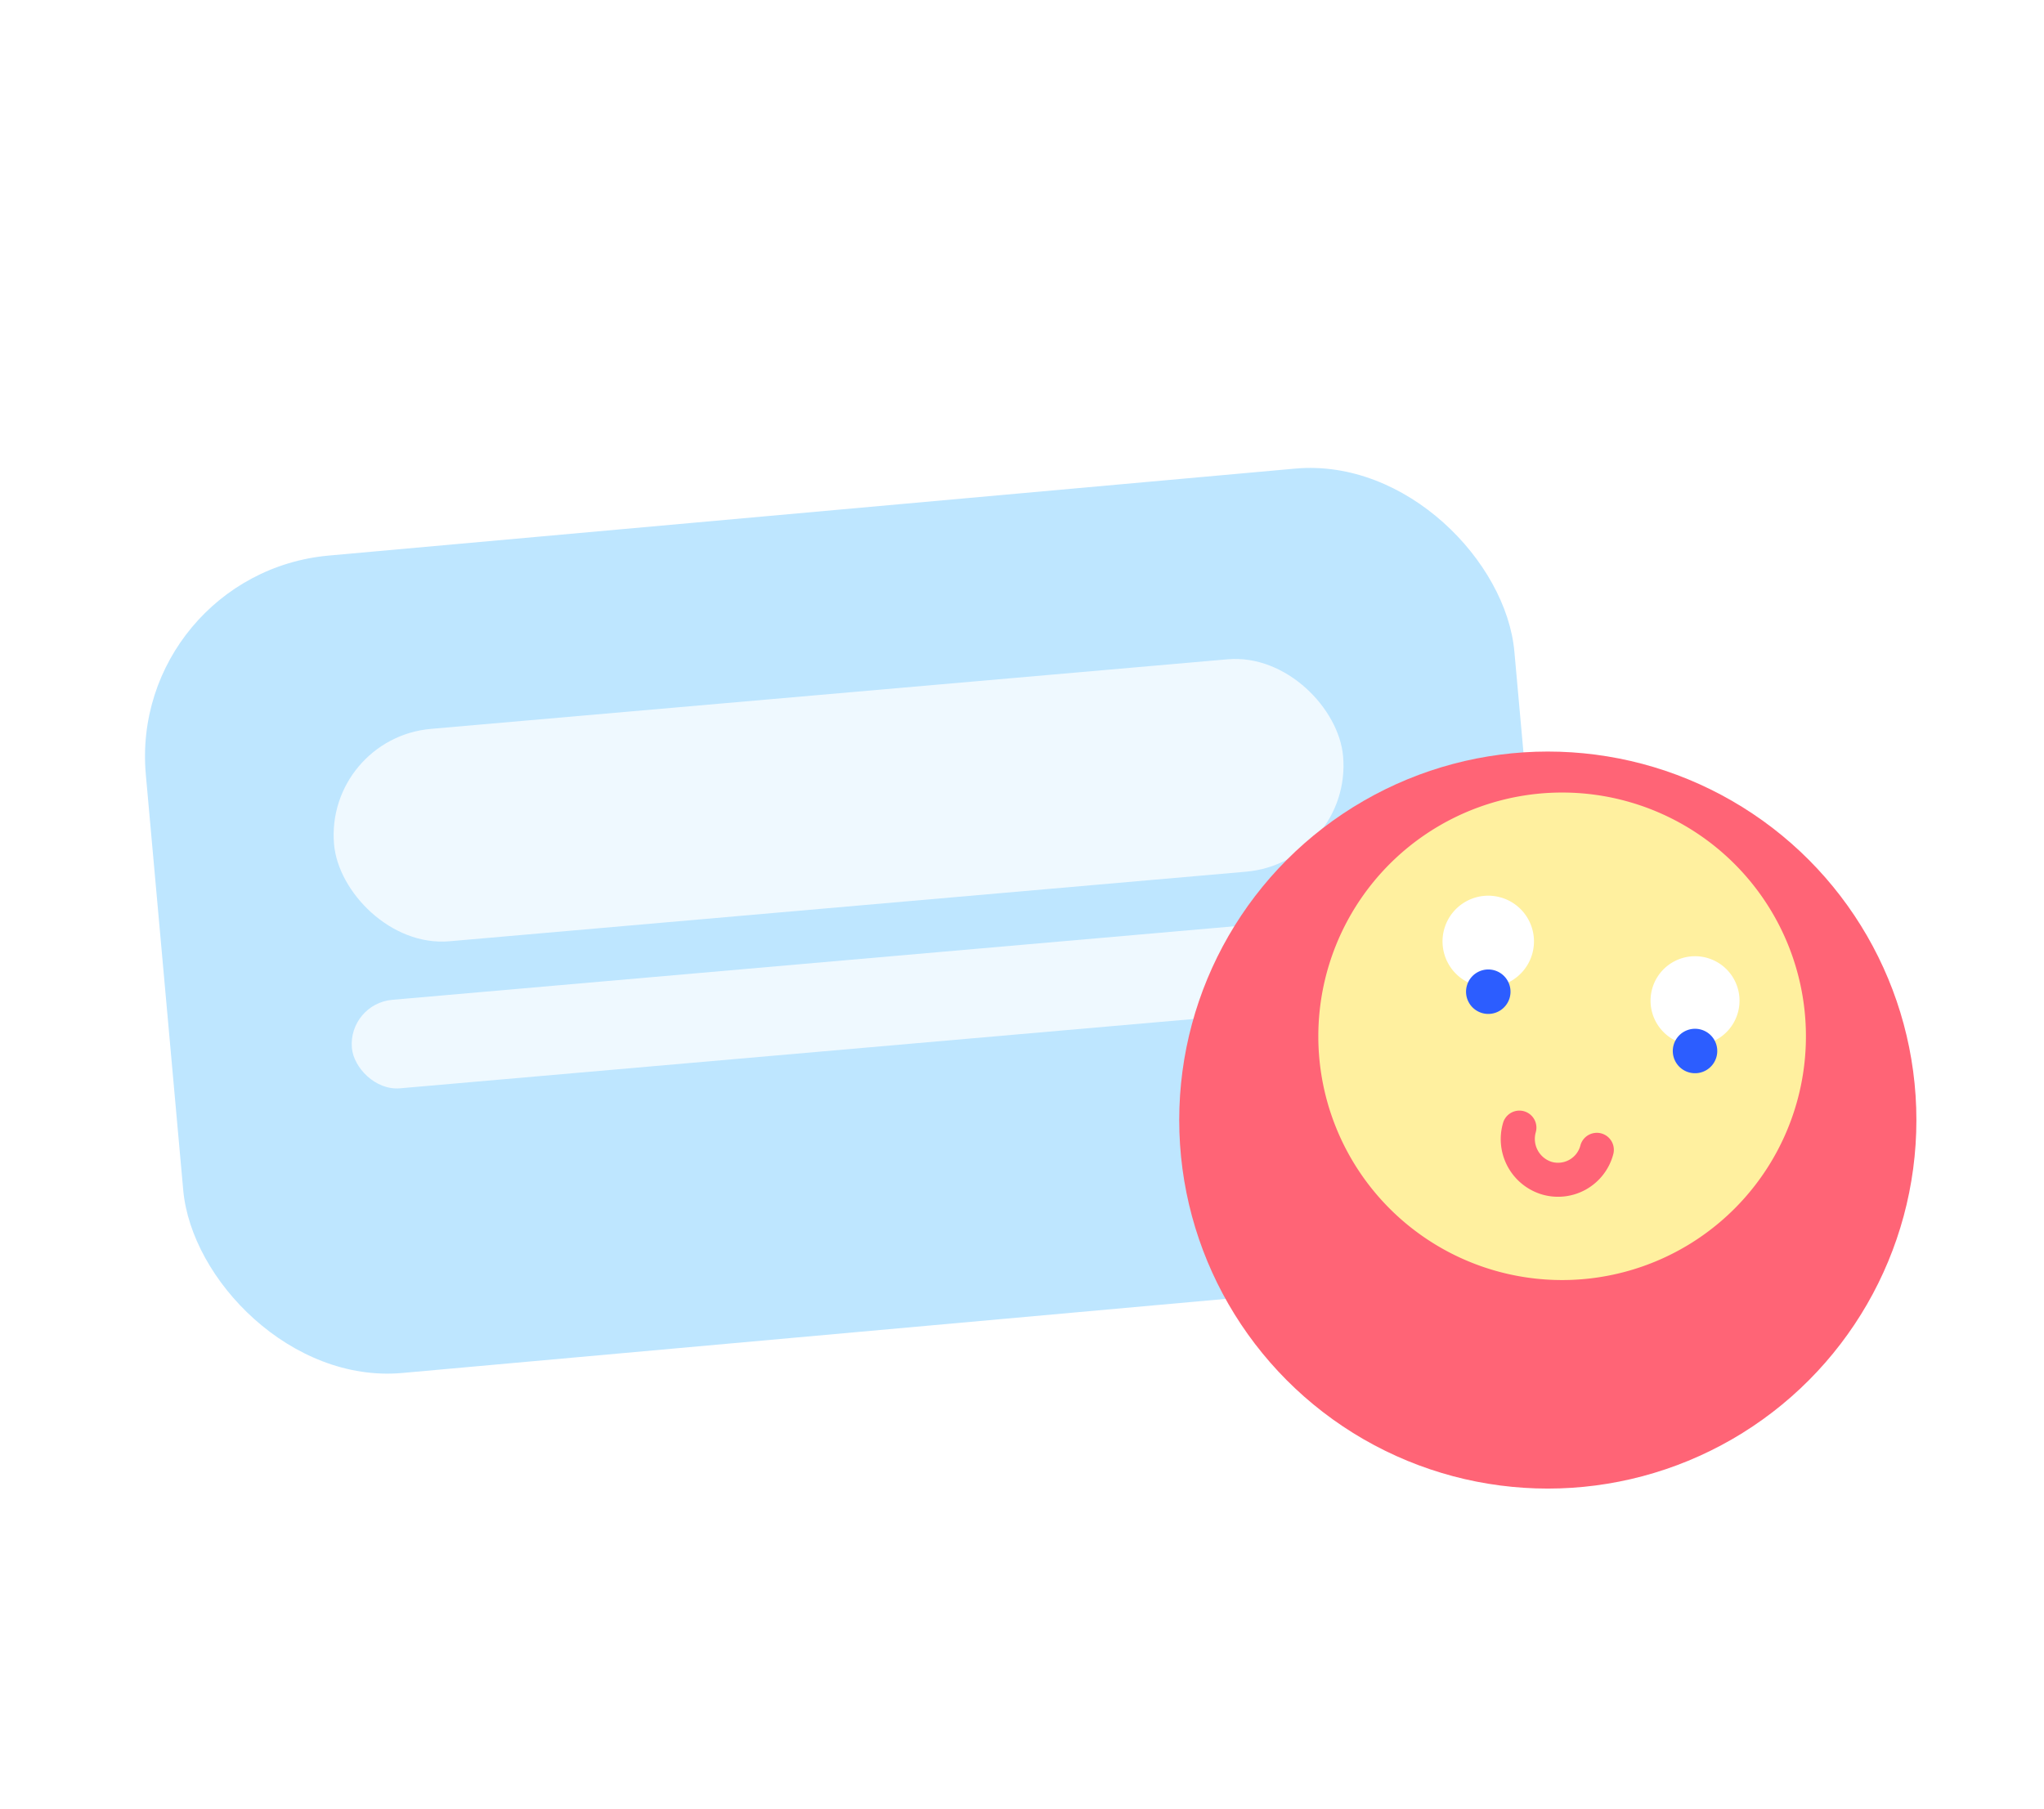
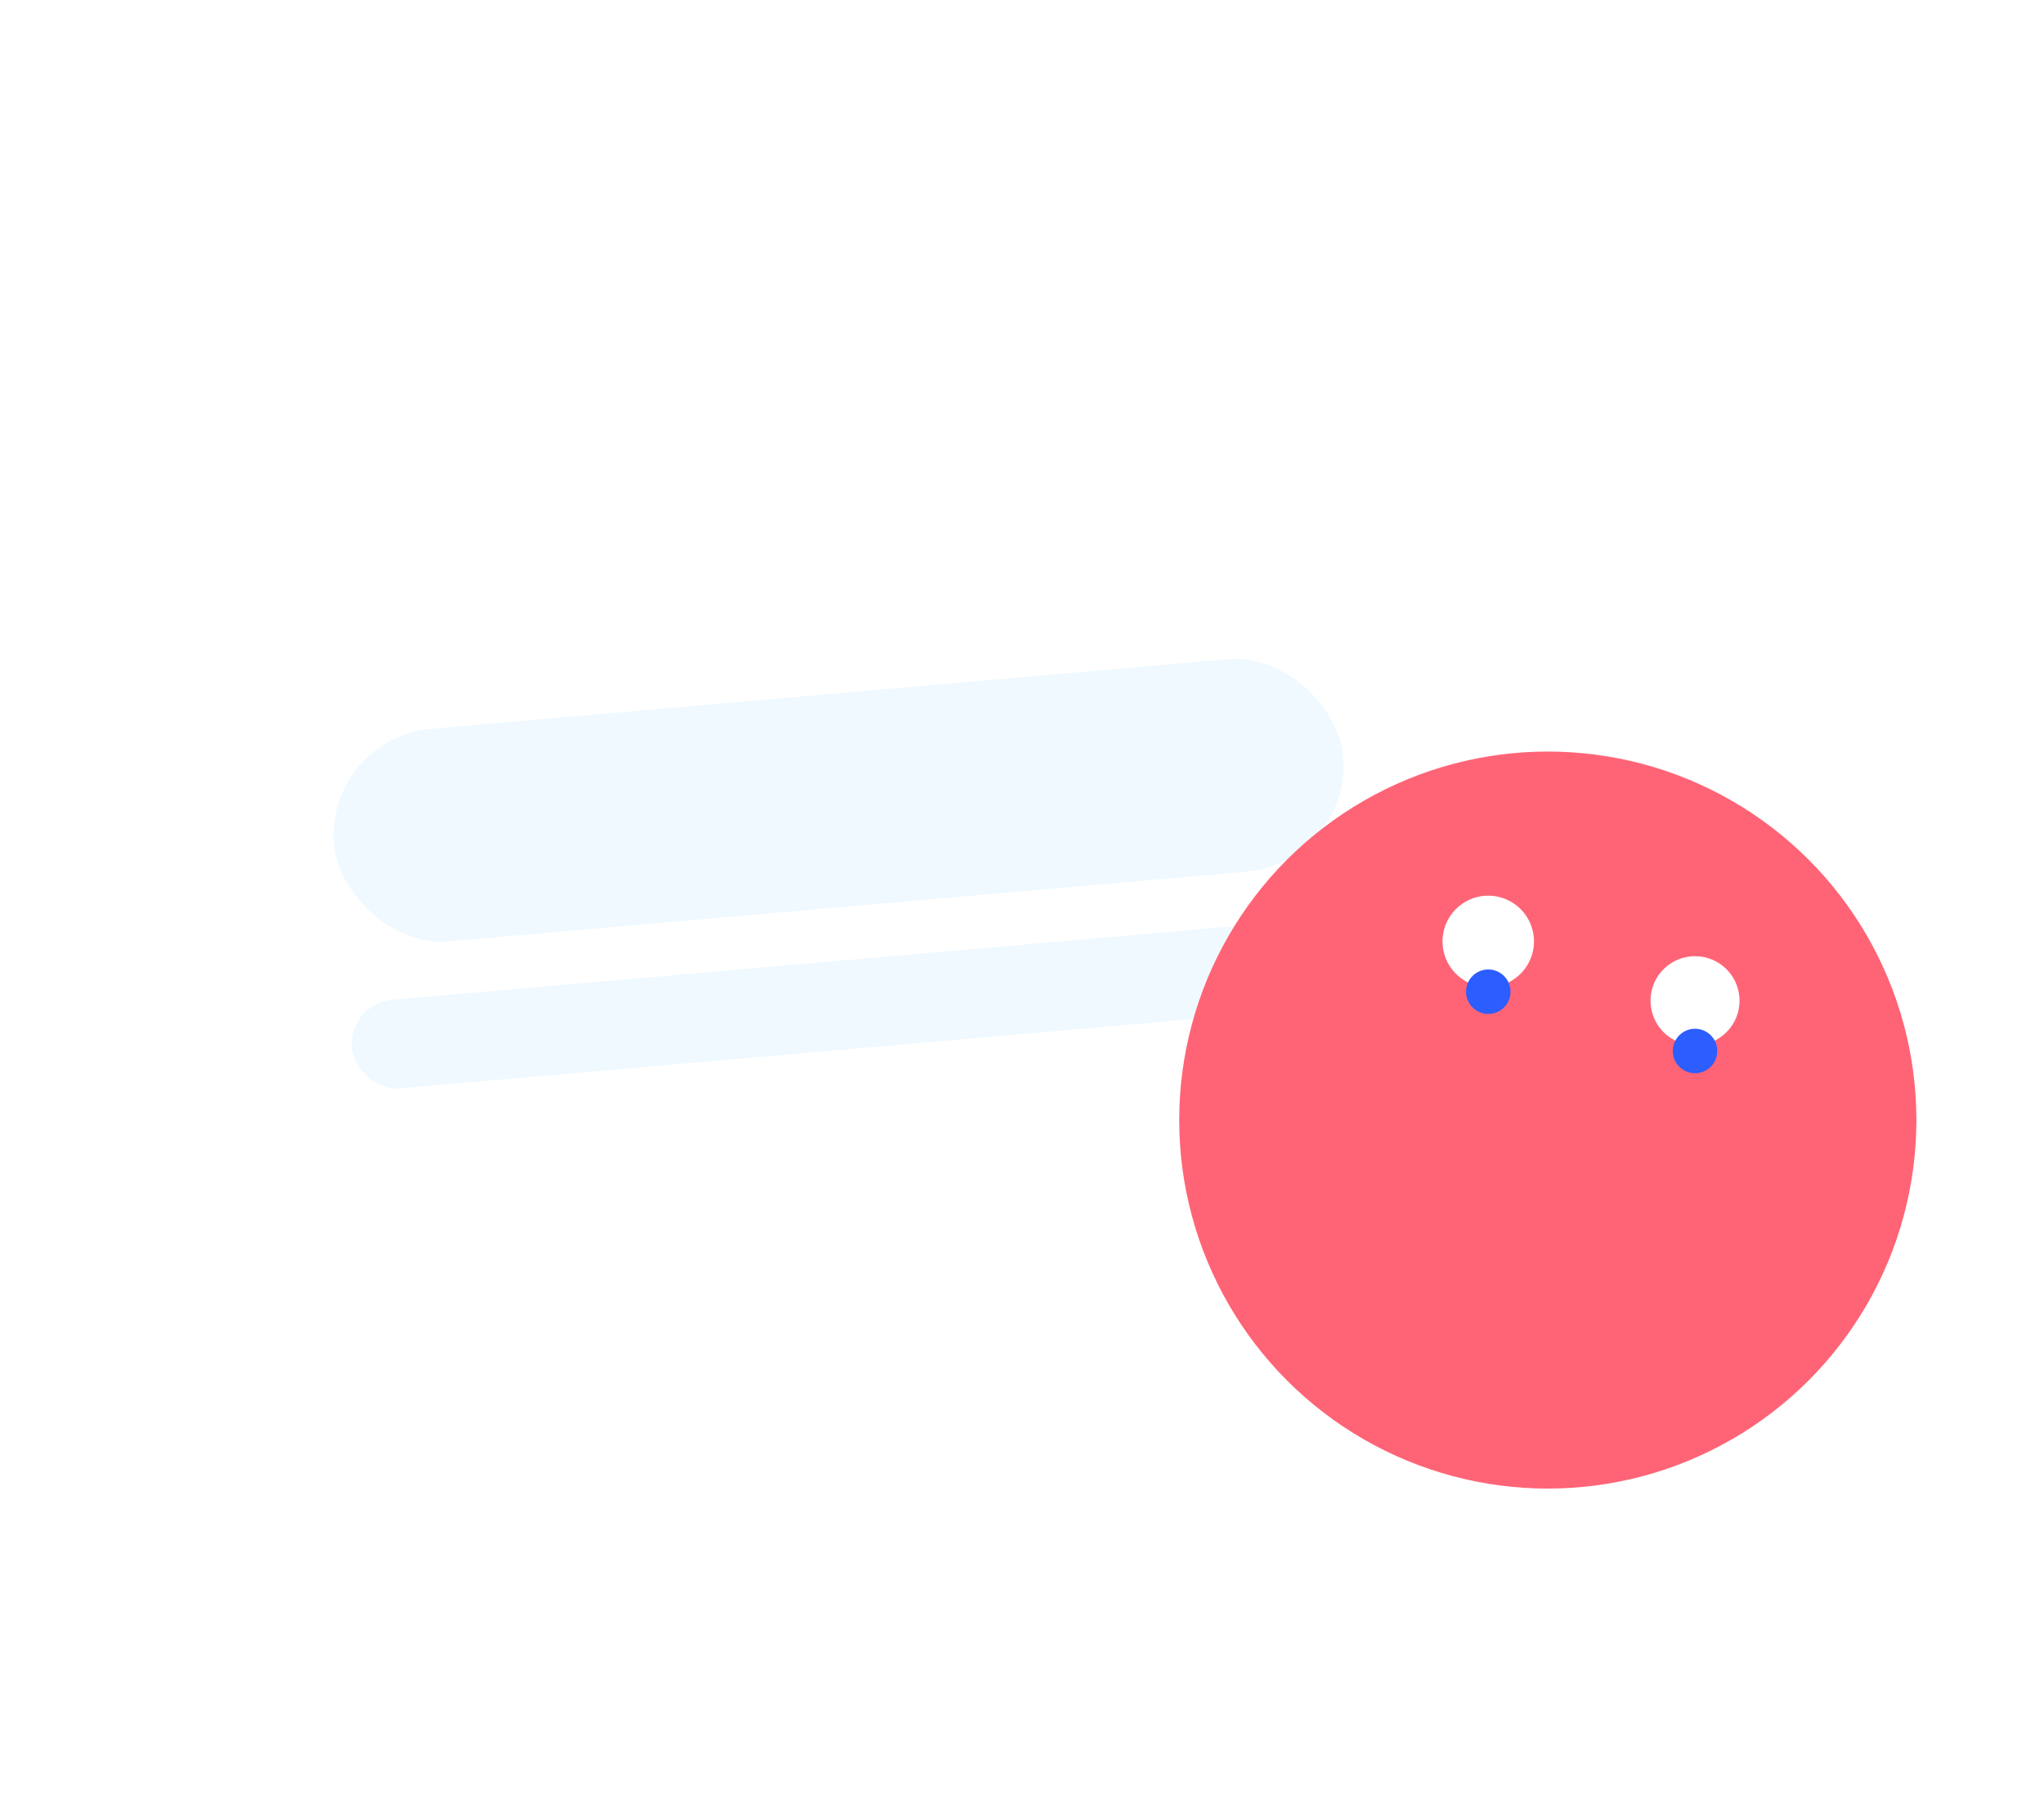
<svg xmlns="http://www.w3.org/2000/svg" width="122" height="108" viewBox="0 0 122 108">
  <defs>
    <clipPath id="clip-path">
      <rect id="Rectangle_6648" data-name="Rectangle 6648" width="122" height="108" transform="translate(303 859)" fill="#fff" stroke="#707070" stroke-width="1" />
    </clipPath>
    <filter id="Rectangle_6612" x="-14.884" y="4.633" width="130.627" height="100.732" filterUnits="userSpaceOnUse">
      <feOffset dy="3" input="SourceAlpha" />
      <feGaussianBlur stdDeviation="7.5" result="blur" />
      <feFlood flood-color="#4dadea" flood-opacity="0.255" />
      <feComposite operator="in" in2="blur" />
      <feComposite in="SourceGraphic" />
    </filter>
    <filter id="Ellipse_341" x="40.384" y="14.866" width="104" height="104" filterUnits="userSpaceOnUse">
      <feOffset dy="5" input="SourceAlpha" />
      <feGaussianBlur stdDeviation="10" result="blur-2" />
      <feFlood flood-color="#4dadea" flood-opacity="0.184" />
      <feComposite operator="in" in2="blur-2" />
      <feComposite in="SourceGraphic" />
    </filter>
    <filter id="Path_2829" x="79.75" y="57.058" width="25.809" height="24.191" filterUnits="userSpaceOnUse">
      <feOffset dy="3" input="SourceAlpha" />
      <feGaussianBlur stdDeviation="3" result="blur-3" />
      <feFlood flood-color="#ed6e79" flood-opacity="0.502" />
      <feComposite operator="in" in2="blur-3" />
      <feComposite in="SourceGraphic" />
    </filter>
    <filter id="Path_2830" x="90.531" y="52.1" width="21.282" height="21.281" filterUnits="userSpaceOnUse">
      <feOffset dy="3" input="SourceAlpha" />
      <feGaussianBlur stdDeviation="3" result="blur-4" />
      <feFlood flood-color="#fbe367" flood-opacity="0.502" />
      <feComposite operator="in" in2="blur-4" />
      <feComposite in="SourceGraphic" />
    </filter>
    <filter id="Path_2831" x="78.189" y="48.56" width="21.282" height="21.281" filterUnits="userSpaceOnUse">
      <feOffset dy="3" input="SourceAlpha" />
      <feGaussianBlur stdDeviation="3" result="blur-5" />
      <feFlood flood-color="#fbe367" flood-opacity="0.502" />
      <feComposite operator="in" in2="blur-5" />
      <feComposite in="SourceGraphic" />
    </filter>
  </defs>
  <g id="Mask_Group_50" data-name="Mask Group 50" transform="translate(-303 -859)" clip-path="url(#clip-path)">
    <g id="Group_14794" data-name="Group 14794" transform="translate(3 -16.134)">
      <g id="Group_14770" data-name="Group 14770" transform="translate(4.384)">
        <g transform="matrix(1, 0, 0, 1, 295.62, 875.13)" filter="url(#Rectangle_6612)">
-           <rect id="Rectangle_6612-2" data-name="Rectangle 6612" width="81.684" height="48.798" rx="12" transform="matrix(1, -0.09, 0.09, 1, 7.62, 31.25)" fill="#bee6ff" />
-         </g>
+           </g>
        <rect id="Rectangle_6613" data-name="Rectangle 6613" width="60.468" height="12.73" rx="6.365" transform="matrix(0.996, -0.087, 0.087, 0.996, 315.001, 919.2)" fill="#eff9ff" />
        <rect id="Rectangle_6614" data-name="Rectangle 6614" width="60.468" height="5.304" rx="2.652" transform="matrix(0.996, -0.087, 0.087, 0.996, 316.388, 935.052)" fill="#eff9ff" />
        <g transform="matrix(1, 0, 0, 1, 295.62, 875.13)" filter="url(#Ellipse_341)">
          <circle id="Ellipse_341-2" data-name="Ellipse 341" cx="22" cy="22" r="22" transform="translate(70.38 39.87)" fill="#ff6476" />
        </g>
        <g id="Group_14768" data-name="Group 14768" transform="translate(-2.142 43.466)">
-           <path id="Path_2826" data-name="Path 2826" d="M29.1,14.552A14.552,14.552,0,1,1,14.551,0,14.552,14.552,0,0,1,29.1,14.552" transform="translate(381.023 875.535) rotate(16)" fill="#fff09f" />
          <path id="Path_2827" data-name="Path 2827" d="M5.31,2.654A2.655,2.655,0,1,1,2.655,0,2.654,2.654,0,0,1,5.31,2.654" transform="translate(397.109 888.124) rotate(16)" fill="#fff" />
          <path id="Path_2828" data-name="Path 2828" d="M5.458,2.729A2.729,2.729,0,1,1,2.729,0,2.729,2.729,0,0,1,5.458,2.729" transform="translate(384.716 884.493) rotate(16)" fill="#fff" />
          <g transform="matrix(1, 0, 0, 1, 297.76, 831.67)" filter="url(#Path_2829)">
-             <path id="Path_2829-2" data-name="Path 2829" d="M3.42,4.479A3.449,3.449,0,0,1,0,1.015a1.015,1.015,0,0,1,2.031,0A1.439,1.439,0,0,0,3.42,2.449,1.381,1.381,0,0,0,4.808,1.015a1.015,1.015,0,0,1,2.031,0A3.408,3.408,0,0,1,3.42,4.479" transform="translate(89.99 63.06) rotate(16)" fill="#ff6476" />
-           </g>
+             </g>
          <g transform="matrix(1, 0, 0, 1, 297.76, 831.67)" filter="url(#Path_2830)">
            <path id="Path_2830-2" data-name="Path 2830" d="M2.653,1.326A1.327,1.327,0,1,1,1.327,0,1.326,1.326,0,0,1,2.653,1.326" transform="translate(100.26 58.1) rotate(16)" fill="#2c5dff" />
          </g>
          <g transform="matrix(1, 0, 0, 1, 297.76, 831.67)" filter="url(#Path_2831)">
            <path id="Path_2831-2" data-name="Path 2831" d="M2.653,1.326A1.327,1.327,0,1,1,1.327,0,1.327,1.327,0,0,1,2.653,1.326" transform="translate(87.92 54.56) rotate(16)" fill="#2c5dff" />
          </g>
        </g>
      </g>
    </g>
  </g>
</svg>